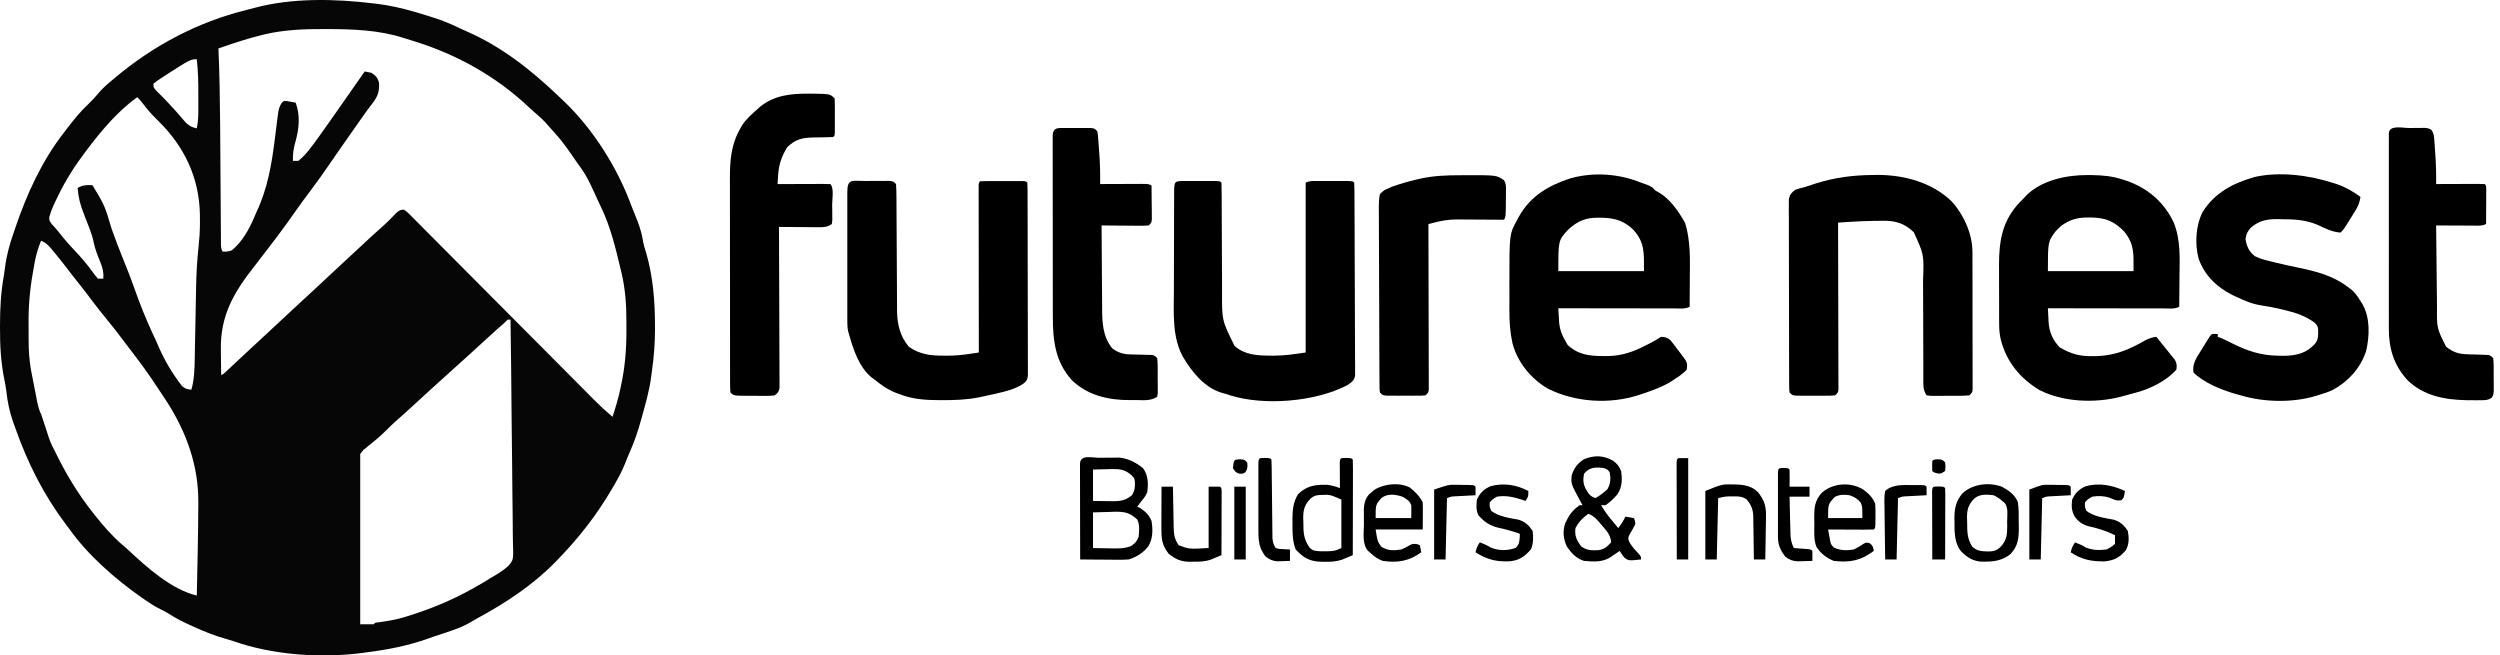
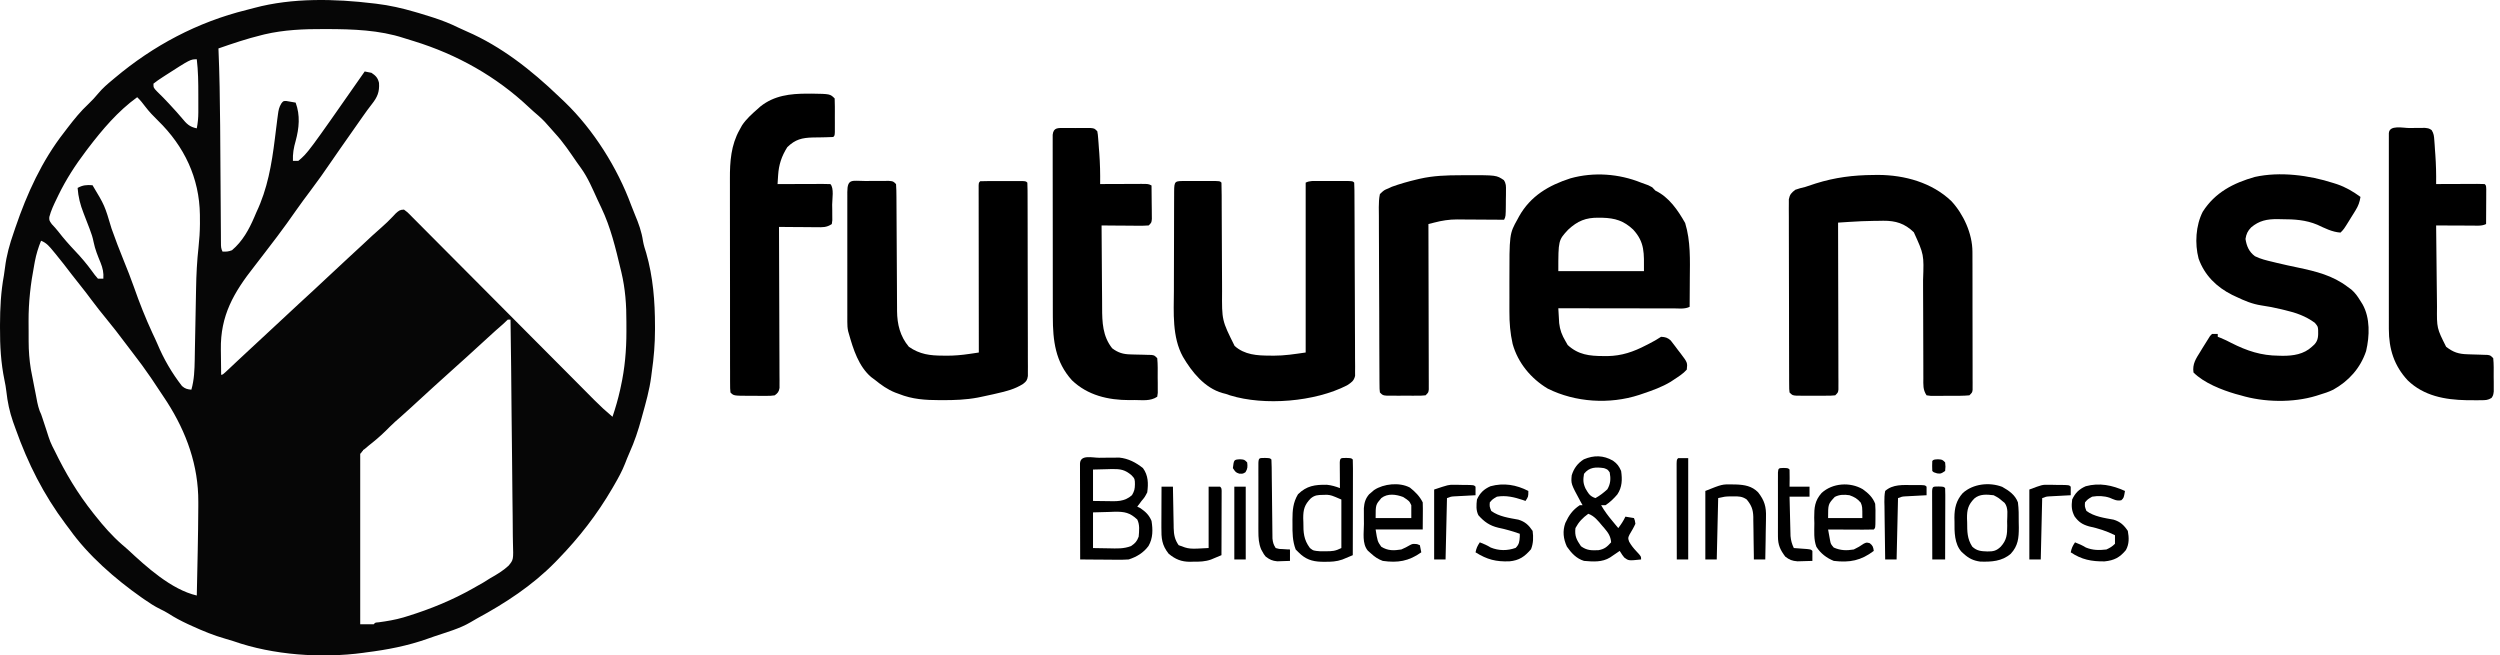
<svg xmlns="http://www.w3.org/2000/svg" width="267" height="70" viewBox="0 0 267 70" fill="none">
  <path d="M27.171 0.842C31.228 -0.245 35.76 -0.137 39.908 0.366C40.005 0.378 40.102 0.389 40.201 0.4C41.611 0.57 42.939 0.873 44.301 1.271C44.445 1.313 44.59 1.354 44.739 1.397C45.131 1.514 45.521 1.634 45.91 1.758C46.046 1.801 46.181 1.844 46.32 1.889C47.236 2.186 48.102 2.527 48.965 2.954C49.257 3.098 49.554 3.231 49.853 3.358C53.552 4.961 56.766 7.506 59.655 10.273C59.88 10.488 60.107 10.702 60.334 10.916C63.391 13.866 65.941 17.926 67.403 21.9C67.534 22.248 67.668 22.588 67.812 22.93C68.204 23.86 68.526 24.743 68.672 25.748C68.749 26.186 68.877 26.59 69.014 27.014C69.751 29.583 69.954 32.19 69.953 34.85C69.953 34.961 69.954 35.073 69.954 35.188C69.954 36.728 69.83 38.216 69.61 39.74C69.589 39.903 69.568 40.066 69.547 40.233C69.365 41.644 68.979 43.001 68.598 44.368C68.568 44.477 68.538 44.586 68.508 44.698C68.164 45.961 67.767 47.159 67.228 48.353C67.053 48.747 66.896 49.14 66.742 49.542C66.431 50.325 66.038 51.044 65.615 51.772C65.539 51.903 65.462 52.035 65.384 52.171C63.76 54.954 61.87 57.386 59.631 59.698C59.514 59.82 59.396 59.941 59.275 60.066C56.844 62.541 53.966 64.418 50.931 66.06C50.706 66.184 50.485 66.315 50.266 66.448C49.086 67.147 47.683 67.522 46.389 67.965C46.15 68.047 45.912 68.13 45.675 68.215C43.511 68.982 41.37 69.393 39.095 69.677C38.993 69.692 38.892 69.706 38.787 69.722C34.338 70.324 29.169 69.965 24.936 68.478C24.647 68.381 24.358 68.295 24.064 68.215C22.829 67.867 21.679 67.39 20.511 66.857C20.364 66.79 20.217 66.723 20.065 66.654C19.332 66.312 18.64 65.949 17.962 65.507C17.685 65.335 17.404 65.192 17.11 65.051C16.503 64.755 15.956 64.396 15.403 64.01C15.252 63.905 15.252 63.905 15.098 63.798C12.311 61.84 9.398 59.304 7.422 56.517C7.285 56.335 7.148 56.153 7.011 55.972C4.651 52.819 2.987 49.516 1.671 45.816C1.577 45.553 1.482 45.291 1.387 45.028C1.015 43.952 0.803 42.931 0.679 41.805C0.632 41.398 0.566 41.008 0.479 40.607C0.093 38.746 -0.007 36.926 0.001 35.031C0.001 34.911 0.001 34.79 0.001 34.666C0.005 32.889 0.095 31.158 0.418 29.406C0.464 29.132 0.502 28.855 0.535 28.579C0.694 27.269 1.031 26.078 1.465 24.835C1.527 24.651 1.59 24.467 1.652 24.283C2.884 20.673 4.48 17.165 6.844 14.142C6.973 13.972 7.103 13.802 7.232 13.632C7.922 12.734 8.614 11.876 9.446 11.104C9.824 10.736 10.173 10.377 10.504 9.966C10.963 9.41 11.496 8.96 12.05 8.501C12.121 8.441 12.192 8.381 12.266 8.319C16.388 4.855 21.093 2.361 26.322 1.064C26.606 0.994 26.889 0.918 27.171 0.842ZM54.234 34.131C54.071 34.295 53.904 34.456 53.73 34.608C53.18 35.082 52.641 35.565 52.108 36.058C51.346 36.764 50.581 37.466 49.808 38.159C49.572 38.37 49.337 38.581 49.102 38.793C48.739 39.119 48.378 39.446 48.016 39.772C46.872 40.797 45.737 41.833 44.606 42.873C44.455 43.012 44.303 43.151 44.152 43.29C44.077 43.36 44.003 43.428 43.93 43.495C43.549 43.845 43.168 44.194 42.778 44.533C42.387 44.87 42.002 45.206 41.638 45.572C41.039 46.185 40.433 46.747 39.763 47.282C39.519 47.471 39.28 47.666 39.049 47.87C38.948 47.959 38.877 47.996 38.878 48.009C38.851 48.014 38.808 48.038 38.76 48.087C38.76 48.185 38.76 48.064 38.76 48.159C38.662 48.159 38.566 48.447 38.471 48.448V66.671H39.917C40.072 66.488 40.072 66.487 40.431 66.464C41.332 66.343 42.206 66.197 43.08 65.943C43.234 65.896 43.383 65.85 43.532 65.804C45.994 65.043 48.337 64.079 50.579 62.806C50.749 62.708 50.75 62.708 50.917 62.612C51.139 62.489 51.361 62.364 51.582 62.237C51.839 62.076 52.097 61.914 52.355 61.754C53.052 61.363 53.721 60.963 54.312 60.419C54.841 59.782 54.84 59.781 54.782 57.959C54.774 57.711 54.769 57.462 54.769 57.213C54.772 56.533 54.768 55.854 54.753 55.174C54.737 54.453 54.73 53.731 54.727 53.01C54.723 51.647 54.709 50.284 54.688 48.921C54.663 47.358 54.647 45.794 54.636 44.23C54.612 40.864 54.574 37.497 54.523 34.131H54.234ZM4.385 25.711C4.085 26.448 3.869 27.155 3.721 27.936C3.697 28.065 3.675 28.19 3.652 28.314C3.266 30.318 3.043 32.274 3.051 34.312C3.054 34.673 3.056 35.035 3.057 35.395C3.057 35.637 3.057 35.878 3.058 36.119C3.058 36.237 3.058 36.352 3.059 36.467C3.06 37.464 3.135 38.435 3.293 39.42C3.315 39.535 3.337 39.646 3.358 39.757C3.383 39.887 3.407 40.013 3.432 40.14C3.47 40.335 3.47 40.335 3.508 40.526C3.557 40.782 3.607 41.038 3.656 41.294C3.706 41.547 3.757 41.8 3.807 42.054C3.923 42.681 4.022 43.299 4.24 43.899C4.394 44.232 4.395 44.232 4.524 44.627C4.572 44.772 4.619 44.914 4.665 45.055C4.765 45.356 4.864 45.657 4.963 45.958C5.003 46.084 5.043 46.207 5.082 46.33C5.119 46.443 5.154 46.553 5.189 46.663C5.301 47.016 5.431 47.33 5.594 47.664C5.674 47.822 5.753 47.975 5.831 48.128C6.998 50.532 8.285 52.694 9.949 54.792C10.024 54.886 10.097 54.978 10.17 55.069C11.054 56.189 11.961 57.22 13.035 58.161C13.238 58.335 13.44 58.51 13.641 58.685C15.639 60.547 18.295 62.967 21.017 63.602C21.082 60.424 21.164 57.245 21.179 54.065C21.179 53.903 21.178 53.745 21.179 53.587C21.196 49.728 19.919 46.184 17.85 42.948C17.746 42.792 17.646 42.639 17.546 42.487C17.123 41.842 16.696 41.199 16.264 40.56C16.208 40.478 16.154 40.398 16.1 40.318C15.494 39.425 14.855 38.561 14.193 37.708C13.9 37.33 13.611 36.951 13.325 36.567C12.703 35.727 12.061 34.909 11.398 34.1C10.839 33.416 10.29 32.729 9.763 32.02C9.38 31.503 8.992 30.993 8.588 30.492C8.274 30.104 7.965 29.715 7.662 29.318C7.091 28.567 6.515 27.82 5.914 27.093C5.843 27.007 5.773 26.924 5.704 26.841C5.313 26.363 4.978 25.936 4.385 25.711ZM34.602 3.104C32.472 3.094 30.331 3.182 28.25 3.67C28.08 3.713 28.08 3.713 27.913 3.755C26.355 4.135 24.844 4.646 23.33 5.174C23.445 7.902 23.491 10.631 23.512 13.361C23.513 13.549 23.514 13.732 23.516 13.914C23.528 15.528 23.538 17.142 23.549 18.756C23.556 19.82 23.563 20.885 23.571 21.949C23.575 22.494 23.579 23.038 23.582 23.582C23.584 23.923 23.586 24.265 23.589 24.605C23.59 24.766 23.591 24.923 23.592 25.079C23.592 25.232 23.593 25.381 23.594 25.529C23.595 25.668 23.596 25.804 23.598 25.939C23.6 26.319 23.594 26.527 23.765 26.868C24.18 26.886 24.395 26.874 24.776 26.724C25.901 25.774 26.588 24.52 27.161 23.188C27.236 23.013 27.308 22.843 27.38 22.674C28.573 20.163 29.012 17.571 29.355 14.827C29.397 14.479 29.441 14.132 29.484 13.784C29.517 13.526 29.517 13.526 29.549 13.273C29.571 13.094 29.593 12.919 29.614 12.744C29.638 12.572 29.66 12.405 29.683 12.238C29.744 11.768 29.799 11.459 30.045 11.053C30.256 10.779 30.256 10.78 30.6 10.79C30.719 10.811 30.834 10.831 30.95 10.851C31.159 10.884 31.367 10.919 31.574 10.959C32.081 12.321 31.945 13.685 31.574 15.062C31.364 15.783 31.254 16.422 31.285 17.178H31.863C32.87 16.339 32.871 16.339 38.787 7.866C38.843 7.787 38.897 7.71 38.95 7.633C39.193 7.673 39.434 7.722 39.673 7.777C40.127 8.08 40.352 8.313 40.477 8.852C40.543 9.815 40.308 10.367 39.721 11.114C39.377 11.546 39.06 11.99 38.743 12.442C38.591 12.659 38.439 12.876 38.286 13.093C37.631 14.02 36.978 14.949 36.331 15.882C36.219 16.043 36.111 16.199 36.003 16.355C35.78 16.678 35.556 17 35.334 17.322C34.64 18.34 33.935 19.341 33.192 20.323C32.658 21.03 32.133 21.742 31.623 22.467C30.965 23.407 30.301 24.34 29.608 25.255C29.49 25.41 29.375 25.561 29.26 25.711C29.031 26.011 28.802 26.311 28.573 26.611C28.49 26.72 28.41 26.825 28.329 26.931C27.947 27.432 27.565 27.933 27.176 28.43C24.964 31.235 23.527 33.69 23.587 37.343C23.591 37.569 23.593 37.797 23.596 38.023C23.601 38.692 23.608 39.36 23.619 40.028C23.78 40.028 23.78 40.029 24.452 39.398C24.647 39.213 24.843 39.029 25.038 38.846C25.191 38.702 25.19 38.702 25.34 38.562C25.771 38.156 26.205 37.752 26.641 37.351C27.322 36.725 28 36.096 28.674 35.463C29.78 34.424 30.89 33.389 32.008 32.363C33.003 31.454 33.992 30.54 34.973 29.615C35.673 28.954 36.377 28.296 37.088 27.645C37.653 27.13 38.214 26.611 38.772 26.088C39.42 25.48 40.065 24.871 40.739 24.292C41.169 23.926 41.559 23.532 41.951 23.126C42.058 23.013 42.161 22.902 42.265 22.792C42.594 22.503 42.708 22.394 43.144 22.385C43.525 22.67 43.526 22.669 43.77 22.918C43.853 23.003 43.933 23.085 44.014 23.168C44.292 23.444 44.569 23.722 44.844 24.001C45.046 24.206 45.25 24.41 45.453 24.614C46.007 25.168 46.56 25.724 47.111 26.28C47.698 26.873 48.288 27.464 48.877 28.055C49.991 29.171 51.103 30.29 52.215 31.409C53.86 33.066 55.508 34.721 57.156 36.376C57.401 36.621 57.646 36.867 57.891 37.112C58.014 37.236 58.133 37.356 58.253 37.477C58.961 38.188 59.67 38.898 60.377 39.61C60.825 40.061 61.273 40.512 61.721 40.962C61.929 41.172 62.138 41.382 62.347 41.592C62.636 41.883 62.924 42.175 63.214 42.466C63.304 42.556 63.391 42.644 63.478 42.731C64.099 43.358 64.739 43.947 65.416 44.512C65.736 43.564 66.011 42.613 66.228 41.637C66.253 41.52 66.277 41.407 66.302 41.294C66.734 39.35 66.903 37.394 66.901 35.406C66.9 35.064 66.898 34.721 66.899 34.378C66.909 32.574 66.781 30.836 66.363 29.073C66.336 28.963 66.31 28.855 66.283 28.748C65.746 26.496 65.225 24.295 64.226 22.196C64.087 21.909 63.951 21.621 63.817 21.331C63.29 20.181 62.801 18.995 62.059 17.964C61.907 17.758 61.758 17.55 61.611 17.34C60.876 16.274 60.16 15.193 59.279 14.24C59.118 14.066 58.961 13.888 58.808 13.707C58.399 13.224 57.985 12.775 57.507 12.36C57.164 12.071 56.831 11.778 56.505 11.471C53 8.161 48.81 5.817 44.208 4.396C43.849 4.288 43.491 4.18 43.135 4.064C40.515 3.203 37.686 3.114 34.949 3.104C34.774 3.104 34.773 3.105 34.602 3.104ZM14.653 10.381C12.588 11.875 10.939 13.828 9.399 15.844C9.317 15.953 9.237 16.06 9.157 16.166C8.041 17.64 7.066 19.149 6.254 20.81C6.187 20.949 6.122 21.084 6.057 21.219C5.744 21.863 5.448 22.48 5.266 23.174C5.252 23.541 5.252 23.542 5.532 23.939C5.772 24.192 6 24.441 6.216 24.715C6.791 25.463 7.406 26.157 8.055 26.841C8.693 27.512 9.272 28.199 9.817 28.947C10.021 29.24 10.218 29.494 10.459 29.761H11.037C11.082 29.126 10.978 28.651 10.743 28.061C10.446 27.338 10.152 26.625 9.998 25.856C9.907 25.363 9.752 24.913 9.572 24.443C9.399 23.998 9.226 23.552 9.056 23.105C9.01 22.986 8.966 22.871 8.922 22.756C8.566 21.849 8.361 21.046 8.289 20.071C8.84 19.765 9.248 19.735 9.881 19.782C11.18 21.939 11.179 21.94 11.915 24.417C12.314 25.561 12.754 26.685 13.207 27.809C13.59 28.759 13.972 29.706 14.31 30.674C14.889 32.335 15.542 33.976 16.28 35.573C16.463 35.959 16.647 36.342 16.814 36.735C17.482 38.336 18.37 39.861 19.436 41.227C19.767 41.523 20.002 41.573 20.438 41.62C20.743 40.557 20.776 39.513 20.797 38.415C20.803 38.037 20.809 37.658 20.816 37.28C20.834 36.465 20.849 35.649 20.864 34.833C20.881 33.876 20.899 32.92 20.919 31.963C20.927 31.576 20.935 31.19 20.941 30.804C20.965 29.326 21.04 27.867 21.203 26.398C21.296 25.562 21.346 24.738 21.354 23.896C21.353 23.739 21.351 23.586 21.351 23.434C21.35 23.263 21.349 23.097 21.349 22.932C21.295 19.015 19.687 15.624 16.877 12.885C16.386 12.409 15.936 11.936 15.521 11.394C15.251 11.027 14.983 10.695 14.653 10.381ZM21.017 6.331C20.339 6.331 20.338 6.331 17.641 8.065C17.541 8.13 17.444 8.194 17.347 8.257C17.01 8.471 16.703 8.686 16.389 8.935C16.389 9.368 16.389 9.368 16.786 9.784C17.219 10.199 17.635 10.625 18.042 11.065C18.119 11.149 18.194 11.23 18.269 11.312C18.669 11.744 19.066 12.176 19.442 12.629C19.922 13.213 20.239 13.555 21.017 13.707C21.126 13.145 21.178 12.605 21.181 12.032V11.093C21.18 10.76 21.179 10.428 21.18 10.096C21.183 8.835 21.166 7.585 21.017 6.331Z" fill="#060606" />
  <path d="M200.07 18.688C200.344 18.685 200.344 18.685 200.624 18.682C203.417 18.696 206.334 19.499 208.397 21.47C209.696 22.86 210.652 24.948 210.656 26.882C210.657 27.081 210.657 27.081 210.658 27.284C210.658 27.428 210.658 27.572 210.658 27.721C210.659 27.873 210.659 28.026 210.66 28.183C210.661 28.688 210.661 29.193 210.662 29.698C210.662 30.049 210.663 30.399 210.663 30.75C210.664 31.484 210.664 32.218 210.664 32.952C210.664 33.895 210.666 34.838 210.669 35.781C210.671 36.505 210.671 37.228 210.671 37.951C210.671 38.299 210.672 38.647 210.673 38.995C210.674 39.48 210.674 39.965 210.673 40.45C210.674 40.595 210.675 40.739 210.676 40.889C210.675 41.02 210.674 41.152 210.674 41.287C210.674 41.402 210.674 41.517 210.674 41.635C210.636 41.916 210.636 41.916 210.331 42.221C209.679 42.282 209.025 42.271 208.371 42.269C208.046 42.269 207.721 42.272 207.395 42.276C207.189 42.276 206.983 42.276 206.777 42.276C206.495 42.277 206.495 42.277 206.207 42.278C206.059 42.259 205.911 42.24 205.758 42.221C205.353 41.614 205.411 41.088 205.414 40.383C205.414 40.242 205.413 40.101 205.412 39.955C205.411 39.648 205.411 39.34 205.411 39.033C205.411 38.545 205.409 38.057 205.407 37.569C205.4 36.182 205.396 34.795 205.395 33.407C205.394 32.559 205.39 31.71 205.385 30.862C205.384 30.539 205.383 30.217 205.384 29.895C205.482 27.189 205.482 27.189 204.397 24.806C203.416 23.858 202.464 23.569 201.129 23.576C200.974 23.579 200.82 23.582 200.661 23.585C200.511 23.586 200.362 23.587 200.208 23.588C199.291 23.597 198.379 23.642 197.464 23.701C197.352 23.709 197.24 23.716 197.125 23.723C196.852 23.741 196.579 23.758 196.307 23.776C196.307 23.869 196.307 23.962 196.307 24.058C196.314 26.324 196.319 28.59 196.322 30.856C196.324 31.951 196.326 33.047 196.33 34.143C196.333 35.097 196.335 36.052 196.335 37.007C196.336 37.513 196.337 38.019 196.339 38.524C196.341 39.088 196.341 39.652 196.341 40.216C196.342 40.385 196.343 40.553 196.345 40.727C196.344 40.88 196.344 41.033 196.343 41.191C196.344 41.324 196.344 41.458 196.344 41.595C196.307 41.916 196.307 41.916 196.002 42.221C195.552 42.26 195.552 42.26 194.982 42.261C194.882 42.262 194.782 42.262 194.678 42.262C194.466 42.263 194.254 42.262 194.042 42.261C193.716 42.259 193.391 42.261 193.066 42.263C192.86 42.262 192.654 42.262 192.448 42.261C192.26 42.261 192.072 42.261 191.878 42.26C191.429 42.221 191.429 42.221 191.124 41.916C191.084 41.552 191.084 41.552 191.083 41.085C191.082 40.908 191.08 40.732 191.079 40.55C191.079 40.355 191.079 40.161 191.079 39.96C191.078 39.754 191.077 39.547 191.076 39.341C191.074 38.78 191.073 38.219 191.073 37.657C191.072 37.189 191.071 36.721 191.07 36.253C191.068 35.148 191.067 34.043 191.067 32.939C191.067 31.799 191.064 30.659 191.059 29.519C191.055 28.54 191.054 27.562 191.054 26.584C191.054 25.999 191.053 25.415 191.05 24.831C191.047 24.281 191.047 23.731 191.049 23.181C191.05 22.883 191.047 22.585 191.044 22.287C191.046 22.11 191.047 21.932 191.048 21.749C191.048 21.595 191.048 21.441 191.048 21.282C191.145 20.767 191.326 20.59 191.733 20.27C192.235 20.102 192.235 20.102 192.801 19.965C193.175 19.841 193.55 19.717 193.925 19.593C195.989 18.948 197.91 18.704 200.07 18.688Z" fill="black" />
  <path d="M92.344 19.328C92.455 19.328 92.566 19.328 92.68 19.328C93.017 19.327 93.355 19.324 93.692 19.322C93.906 19.321 94.12 19.321 94.334 19.321C94.529 19.32 94.724 19.319 94.926 19.319C95.392 19.356 95.392 19.356 95.697 19.661C95.728 20.118 95.741 20.562 95.74 21.019C95.741 21.16 95.742 21.301 95.743 21.446C95.746 21.753 95.747 22.059 95.748 22.366C95.749 22.852 95.752 23.337 95.756 23.823C95.763 24.856 95.768 25.888 95.773 26.921C95.778 28.114 95.785 29.307 95.793 30.501C95.796 30.978 95.798 31.456 95.799 31.933C95.801 32.228 95.803 32.523 95.805 32.818C95.805 33.016 95.805 33.016 95.805 33.218C95.819 34.642 96.132 35.926 97.069 37.039C98.239 37.847 99.327 37.981 100.708 37.982C100.84 37.984 100.972 37.986 101.108 37.988C101.928 37.989 102.715 37.919 103.526 37.799C103.812 37.757 103.812 37.757 104.102 37.714C104.246 37.692 104.39 37.671 104.538 37.648C104.538 37.555 104.538 37.462 104.538 37.366C104.534 35.097 104.532 32.829 104.53 30.561C104.529 29.464 104.528 28.367 104.527 27.27C104.525 26.314 104.524 25.359 104.524 24.403C104.523 23.897 104.523 23.39 104.522 22.884C104.521 22.32 104.521 21.755 104.521 21.191C104.52 21.022 104.52 20.853 104.519 20.678C104.519 20.526 104.519 20.373 104.52 20.215C104.52 20.082 104.519 19.948 104.519 19.81C104.538 19.508 104.538 19.508 104.69 19.356C105.051 19.34 105.407 19.334 105.767 19.335C105.875 19.335 105.982 19.335 106.093 19.335C106.322 19.335 106.55 19.335 106.778 19.336C107.128 19.337 107.478 19.336 107.829 19.335C108.05 19.335 108.271 19.335 108.492 19.335C108.597 19.335 108.703 19.335 108.811 19.335C109.551 19.338 109.551 19.338 109.721 19.508C109.737 19.779 109.742 20.051 109.742 20.322C109.743 20.499 109.744 20.675 109.745 20.857C109.745 21.15 109.745 21.15 109.746 21.449C109.746 21.656 109.747 21.862 109.748 22.069C109.75 22.631 109.751 23.194 109.751 23.756C109.752 24.108 109.753 24.459 109.753 24.81C109.755 25.908 109.757 27.005 109.757 28.103C109.758 29.372 109.761 30.641 109.765 31.91C109.768 32.889 109.77 33.869 109.77 34.849C109.77 35.434 109.771 36.02 109.774 36.605C109.776 37.156 109.777 37.707 109.775 38.258C109.775 38.557 109.777 38.856 109.78 39.155C109.779 39.332 109.778 39.51 109.777 39.692C109.777 39.924 109.777 39.924 109.778 40.16C109.712 40.605 109.614 40.732 109.264 41.002C108.403 41.552 107.468 41.793 106.482 42.012C106.284 42.059 106.284 42.059 106.082 42.106C105.67 42.201 105.257 42.289 104.843 42.374C104.702 42.403 104.56 42.432 104.415 42.462C103.169 42.696 101.945 42.738 100.679 42.736C100.523 42.736 100.523 42.736 100.364 42.736C98.827 42.732 97.444 42.649 96.001 42.069C95.805 41.998 95.805 41.998 95.605 41.925C94.774 41.595 94.101 41.106 93.41 40.545C93.222 40.407 93.222 40.407 93.031 40.267C91.7 39.115 91.13 37.306 90.666 35.667C90.638 35.57 90.611 35.473 90.582 35.373C90.509 35.037 90.494 34.738 90.494 34.395C90.494 34.263 90.493 34.132 90.493 33.996C90.493 33.853 90.493 33.71 90.494 33.563C90.494 33.411 90.493 33.26 90.493 33.104C90.492 32.603 90.493 32.102 90.493 31.602C90.493 31.254 90.493 30.907 90.493 30.559C90.493 29.832 90.493 29.104 90.494 28.376C90.495 27.441 90.494 26.506 90.493 25.571C90.493 24.854 90.493 24.137 90.493 23.42C90.493 23.075 90.493 22.73 90.493 22.385C90.492 21.905 90.493 21.424 90.494 20.943C90.493 20.799 90.493 20.655 90.493 20.507C90.498 19.028 91.038 19.332 92.344 19.328Z" fill="black" />
  <path d="M126.618 19.333C126.722 19.333 126.826 19.333 126.934 19.333C127.155 19.333 127.376 19.333 127.596 19.334C127.936 19.335 128.275 19.334 128.614 19.333C128.828 19.333 129.043 19.333 129.257 19.333C129.453 19.334 129.649 19.334 129.851 19.334C130.3 19.354 130.3 19.354 130.452 19.506C130.468 19.946 130.474 20.382 130.474 20.821C130.475 20.959 130.475 21.098 130.476 21.24C130.477 21.541 130.478 21.842 130.478 22.144C130.479 22.622 130.482 23.1 130.484 23.578C130.492 24.939 130.5 26.299 130.502 27.659C130.504 28.491 130.508 29.322 130.514 30.154C130.516 30.47 130.517 30.785 130.517 31.101C130.494 34.213 130.494 34.213 131.858 36.947C132.923 37.898 134.263 37.979 135.616 37.98C135.748 37.982 135.88 37.984 136.016 37.986C137.208 37.988 138.232 37.82 139.446 37.646C139.446 31.66 139.446 25.674 139.446 19.506C139.898 19.28 140.306 19.334 140.809 19.333C140.913 19.333 141.018 19.333 141.125 19.333C141.345 19.333 141.565 19.333 141.785 19.334C142.123 19.335 142.461 19.334 142.799 19.333C143.012 19.333 143.225 19.333 143.439 19.333C143.634 19.334 143.829 19.334 144.031 19.334C144.477 19.354 144.477 19.354 144.629 19.506C144.646 19.777 144.651 20.048 144.653 20.319C144.654 20.495 144.655 20.672 144.657 20.853C144.657 21.049 144.658 21.244 144.659 21.445C144.66 21.651 144.661 21.857 144.662 22.064C144.666 22.743 144.669 23.422 144.671 24.101C144.672 24.335 144.673 24.568 144.673 24.802C144.677 25.773 144.68 26.744 144.681 27.715C144.684 29.109 144.689 30.502 144.698 31.895C144.703 32.874 144.706 33.853 144.707 34.832C144.708 35.417 144.71 36.002 144.715 36.587C144.719 37.137 144.72 37.688 144.718 38.238C144.718 38.537 144.722 38.835 144.726 39.133C144.724 39.4 144.724 39.4 144.722 39.672C144.723 39.903 144.723 39.903 144.724 40.14C144.594 40.692 144.331 40.847 143.867 41.153C140.42 42.924 135.037 43.355 131.376 42.227C131.222 42.174 131.068 42.122 130.91 42.067C130.738 42.023 130.738 42.023 130.563 41.978C128.658 41.437 127.292 39.733 126.337 38.104C125.171 35.996 125.357 33.382 125.372 31.049C125.372 30.714 125.373 30.38 125.373 30.046C125.373 29.351 125.376 28.657 125.379 27.963C125.383 27.071 125.385 26.179 125.386 25.287C125.386 24.6 125.388 23.913 125.39 23.225C125.39 22.896 125.391 22.567 125.392 22.238C125.393 21.781 125.395 21.324 125.397 20.868C125.398 20.731 125.398 20.595 125.398 20.454C125.406 19.297 125.482 19.334 126.618 19.333Z" fill="black" />
  <path d="M249.194 19.544C249.326 19.586 249.457 19.628 249.593 19.671C250.531 19.993 251.301 20.446 252.1 21.03C252.013 21.584 251.871 21.981 251.576 22.456C251.466 22.637 251.466 22.637 251.353 22.82C251.275 22.943 251.198 23.066 251.118 23.193C251.042 23.318 250.965 23.443 250.886 23.572C250.316 24.491 250.316 24.491 249.966 24.841C249.057 24.777 248.302 24.374 247.485 23.999C246.253 23.482 245.03 23.414 243.706 23.412C243.548 23.409 243.39 23.405 243.227 23.401C242.119 23.397 241.285 23.558 240.424 24.284C240.045 24.679 239.907 24.978 239.819 25.518C239.94 26.288 240.182 26.878 240.828 27.364C241.437 27.665 242.055 27.811 242.715 27.966C242.919 28.016 242.919 28.016 243.128 28.067C243.89 28.25 244.653 28.419 245.421 28.576C247.357 28.987 249.125 29.416 250.728 30.634C250.857 30.728 250.986 30.823 251.119 30.92C251.523 31.273 251.771 31.617 252.052 32.073C252.141 32.214 252.229 32.355 252.321 32.501C253.142 33.959 253.079 35.881 252.7 37.494C252.095 39.309 250.847 40.698 249.188 41.62C248.704 41.858 248.204 42.017 247.688 42.172C247.587 42.204 247.486 42.236 247.382 42.27C244.891 43.035 241.775 42.972 239.295 42.219C239.025 42.147 239.025 42.147 238.75 42.073C237.262 41.635 235.383 40.9 234.264 39.78C234.132 38.865 234.532 38.297 234.998 37.551C235.067 37.437 235.136 37.322 235.207 37.204C235.397 36.892 235.591 36.583 235.789 36.274C235.868 36.147 235.947 36.02 236.029 35.89C236.1 35.815 236.172 35.741 236.246 35.665C236.447 35.665 236.648 35.665 236.856 35.665C236.856 35.765 236.856 35.866 236.856 35.969C236.967 36.013 237.079 36.056 237.194 36.1C237.578 36.258 237.937 36.434 238.304 36.627C239.986 37.477 241.495 37.978 243.373 37.989C243.503 37.992 243.633 37.996 243.768 37.999C244.91 38.006 246.053 37.839 246.917 37.027C247.002 36.95 247.087 36.873 247.174 36.793C247.609 36.328 247.588 35.855 247.578 35.245C247.547 34.863 247.547 34.863 247.222 34.474C246.243 33.76 245.23 33.405 244.059 33.13C243.857 33.081 243.857 33.081 243.652 33.031C242.939 32.86 242.232 32.718 241.505 32.616C240.543 32.47 239.712 32.119 238.837 31.701C238.62 31.6 238.62 31.6 238.398 31.496C236.735 30.662 235.438 29.398 234.808 27.611C234.393 26.017 234.503 24.093 235.248 22.622C236.556 20.557 238.524 19.548 240.819 18.896C243.504 18.302 246.613 18.712 249.194 19.544Z" fill="black" />
  <path d="M86.236 10.001C86.386 10.001 86.535 10 86.69 10C88.657 10.03 88.657 10.03 89.142 10.515C89.157 10.807 89.162 11.1 89.162 11.392C89.162 11.569 89.162 11.747 89.163 11.93C89.162 12.117 89.161 12.304 89.161 12.497C89.161 12.684 89.162 12.871 89.163 13.064C89.162 13.241 89.162 13.419 89.162 13.602C89.162 13.766 89.162 13.931 89.162 14.1C89.142 14.479 89.142 14.479 88.989 14.631C88.742 14.648 88.493 14.655 88.245 14.658C88.016 14.663 88.016 14.663 87.782 14.669C87.46 14.675 87.138 14.68 86.816 14.683C85.65 14.715 84.939 14.885 84.083 15.717C83.473 16.685 83.175 17.578 83.103 18.723C83.091 18.899 83.08 19.076 83.068 19.258C83.06 19.391 83.052 19.524 83.044 19.662C83.214 19.661 83.384 19.66 83.559 19.659C84.188 19.656 84.817 19.655 85.446 19.653C85.718 19.652 85.991 19.651 86.263 19.65C86.654 19.648 87.045 19.647 87.436 19.647C87.558 19.646 87.681 19.645 87.807 19.644C88.1 19.644 88.392 19.652 88.684 19.662C89.098 20.075 88.873 21.305 88.875 21.862C88.878 22.055 88.881 22.249 88.885 22.448C88.886 22.724 88.886 22.724 88.887 23.005C88.888 23.175 88.89 23.345 88.891 23.52C88.873 23.655 88.855 23.791 88.837 23.93C88.274 24.305 87.851 24.274 87.201 24.265C87.087 24.264 86.972 24.264 86.855 24.263C86.489 24.262 86.124 24.258 85.76 24.254C85.512 24.252 85.264 24.251 85.017 24.25C84.41 24.246 83.803 24.241 83.197 24.235C83.197 24.325 83.197 24.415 83.198 24.507C83.208 26.694 83.216 28.881 83.22 31.068C83.223 32.126 83.226 33.183 83.231 34.241C83.236 35.261 83.239 36.281 83.24 37.301C83.241 37.691 83.243 38.081 83.245 38.47C83.248 39.015 83.249 39.559 83.249 40.104C83.25 40.266 83.252 40.429 83.254 40.596C83.252 40.818 83.252 40.818 83.252 41.045C83.252 41.174 83.252 41.303 83.253 41.435C83.183 41.844 83.07 41.978 82.739 42.223C82.286 42.279 82.286 42.279 81.738 42.278C81.443 42.278 81.443 42.278 81.142 42.278C81.04 42.276 80.938 42.275 80.833 42.274C80.52 42.27 80.207 42.271 79.894 42.272C78.359 42.263 78.359 42.263 78.014 41.918C77.975 41.495 77.975 41.495 77.974 40.945C77.973 40.844 77.973 40.743 77.972 40.639C77.971 40.3 77.971 39.96 77.972 39.62C77.971 39.377 77.97 39.133 77.969 38.89C77.967 38.228 77.967 37.566 77.968 36.904C77.968 36.35 77.967 35.797 77.966 35.244C77.965 33.937 77.965 32.63 77.966 31.322C77.966 29.977 77.965 28.632 77.961 27.287C77.959 26.13 77.958 24.974 77.958 23.818C77.959 23.128 77.958 22.438 77.956 21.748C77.954 21.097 77.954 20.447 77.956 19.796C77.957 19.559 77.956 19.322 77.955 19.084C77.946 17.26 78.073 15.487 78.985 13.869C79.072 13.712 79.158 13.555 79.246 13.393C79.702 12.707 80.296 12.181 80.91 11.639C81.007 11.553 81.105 11.466 81.205 11.376C82.687 10.192 84.404 10.002 86.236 10.001Z" fill="black" />
  <path d="M113.689 13.671C113.872 13.671 114.056 13.671 114.245 13.67C114.437 13.671 114.629 13.673 114.828 13.674C115.02 13.673 115.212 13.671 115.411 13.67C115.594 13.671 115.777 13.671 115.966 13.671C116.135 13.672 116.304 13.672 116.478 13.672C116.885 13.712 116.885 13.712 117.19 14.017C117.253 14.372 117.253 14.372 117.287 14.816C117.306 15.06 117.306 15.06 117.326 15.309C117.338 15.48 117.35 15.651 117.362 15.827C117.375 15.992 117.388 16.157 117.402 16.327C117.485 17.439 117.511 18.542 117.495 19.657C117.728 19.656 117.728 19.656 117.966 19.655C118.542 19.652 119.117 19.65 119.693 19.649C119.942 19.648 120.191 19.647 120.441 19.646C120.799 19.644 121.157 19.643 121.515 19.642C121.626 19.641 121.738 19.641 121.853 19.64C122.643 19.64 122.643 19.64 122.983 19.809C122.992 20.464 122.997 21.118 123.002 21.772C123.005 21.959 123.007 22.145 123.01 22.337C123.011 22.515 123.012 22.693 123.013 22.876C123.014 23.041 123.016 23.205 123.018 23.375C122.983 23.773 122.983 23.773 122.678 24.078C122.296 24.105 121.93 24.113 121.548 24.108C121.437 24.107 121.326 24.107 121.211 24.106C120.855 24.105 120.5 24.101 120.144 24.097C119.903 24.095 119.662 24.094 119.421 24.093C118.83 24.089 118.239 24.084 117.648 24.078C117.654 25.48 117.663 26.882 117.676 28.284C117.682 28.935 117.687 29.587 117.689 30.238C117.691 30.867 117.697 31.497 117.704 32.127C117.706 32.366 117.707 32.605 117.707 32.844C117.709 34.418 117.759 35.912 118.781 37.197C119.408 37.671 119.951 37.833 120.732 37.85C120.879 37.854 121.027 37.859 121.179 37.864C121.488 37.87 121.797 37.877 122.106 37.884C122.253 37.888 122.4 37.893 122.551 37.898C122.685 37.9 122.819 37.903 122.958 37.906C123.288 37.95 123.288 37.95 123.593 38.255C123.663 38.938 123.642 39.626 123.64 40.313C123.643 40.505 123.645 40.697 123.648 40.896C123.648 41.079 123.648 41.262 123.648 41.451C123.649 41.62 123.649 41.789 123.65 41.963C123.631 42.097 123.612 42.232 123.593 42.371C122.852 42.865 122.034 42.725 121.163 42.723C120.984 42.726 120.805 42.728 120.621 42.731C118.346 42.732 116.157 42.219 114.486 40.615C112.705 38.656 112.442 36.366 112.443 33.837C112.442 33.621 112.442 33.405 112.441 33.189C112.44 32.605 112.439 32.021 112.439 31.437C112.439 31.073 112.439 30.708 112.438 30.343C112.437 29.071 112.436 27.798 112.436 26.526C112.437 25.339 112.435 24.152 112.433 22.965C112.431 21.946 112.43 20.927 112.43 19.908C112.43 19.299 112.429 18.69 112.428 18.082C112.426 17.51 112.426 16.939 112.427 16.367C112.428 16.157 112.427 15.947 112.426 15.737C112.425 15.451 112.426 15.166 112.427 14.88C112.427 14.72 112.427 14.559 112.427 14.394C112.507 13.595 113.012 13.673 113.689 13.671Z" fill="black" />
  <path d="M257.34 13.674C257.532 13.671 257.723 13.668 257.921 13.665C258.104 13.664 258.288 13.663 258.477 13.662C258.646 13.661 258.815 13.66 258.989 13.658C259.417 13.713 259.417 13.713 259.697 13.893C259.935 14.264 259.954 14.55 259.985 14.989C260.004 15.233 260.004 15.233 260.023 15.483C260.033 15.653 260.044 15.824 260.055 15.999C260.068 16.165 260.08 16.33 260.093 16.501C260.168 17.555 260.194 18.602 260.179 19.658C260.413 19.656 260.413 19.656 260.652 19.655C261.23 19.652 261.807 19.651 262.385 19.649C262.635 19.648 262.886 19.648 263.136 19.646C263.495 19.644 263.854 19.643 264.213 19.643C264.326 19.642 264.438 19.641 264.554 19.64C264.824 19.64 265.093 19.648 265.362 19.658C265.514 19.81 265.514 19.81 265.532 20.205C265.53 20.463 265.53 20.463 265.529 20.725C265.528 21.003 265.528 21.003 265.528 21.287C265.526 21.579 265.526 21.579 265.524 21.878C265.523 22.073 265.522 22.269 265.522 22.47C265.52 22.956 265.517 23.441 265.514 23.926C265.055 24.155 264.582 24.097 264.079 24.093C263.968 24.093 263.857 24.093 263.742 24.093C263.386 24.092 263.031 24.09 262.675 24.088C262.434 24.087 262.193 24.087 261.952 24.086C261.361 24.084 260.77 24.081 260.179 24.078C260.192 25.468 260.206 26.859 260.223 28.249C260.23 28.894 260.237 29.54 260.243 30.185C260.249 30.809 260.256 31.433 260.264 32.056C260.267 32.294 260.269 32.531 260.271 32.768C260.248 35.047 260.248 35.047 261.246 37.036C262.011 37.625 262.572 37.809 263.519 37.836C263.731 37.843 263.731 37.843 263.947 37.851C264.244 37.86 264.54 37.869 264.837 37.877C264.977 37.882 265.118 37.887 265.263 37.893C265.456 37.898 265.456 37.898 265.653 37.904C265.972 37.95 265.972 37.95 266.277 38.255C266.347 38.91 266.326 39.569 266.324 40.227C266.327 40.411 266.329 40.595 266.332 40.785C266.332 40.961 266.332 41.136 266.332 41.318C266.332 41.48 266.333 41.641 266.333 41.808C266.277 42.219 266.277 42.219 266.096 42.499C265.716 42.742 265.442 42.738 264.993 42.742C264.828 42.744 264.663 42.746 264.493 42.747C264.23 42.745 264.23 42.745 263.961 42.743C263.782 42.742 263.604 42.741 263.419 42.74C261.117 42.697 258.859 42.279 257.149 40.628C255.693 39.066 255.13 37.276 255.129 35.149C255.129 34.96 255.128 34.772 255.128 34.578C255.128 34.371 255.128 34.166 255.129 33.959C255.128 33.74 255.128 33.521 255.128 33.302C255.127 32.709 255.127 32.117 255.128 31.524C255.128 30.903 255.128 30.283 255.128 29.662C255.127 28.622 255.128 27.581 255.129 26.54C255.129 25.335 255.129 24.131 255.128 22.926C255.128 21.892 255.127 20.858 255.128 19.823C255.128 19.206 255.128 18.588 255.128 17.97C255.127 17.39 255.128 16.811 255.128 16.231C255.129 16.017 255.129 15.804 255.128 15.591C255.128 15.301 255.128 15.011 255.129 14.721C255.129 14.558 255.129 14.396 255.129 14.228C255.178 13.308 256.643 13.677 257.34 13.674Z" fill="black" />
  <path d="M156.015 18.715C156.211 18.714 156.407 18.712 156.609 18.71C159.818 18.705 159.818 18.705 160.611 19.237C160.86 19.615 160.843 19.89 160.838 20.34C160.837 20.503 160.837 20.665 160.836 20.832C160.833 21.001 160.83 21.171 160.826 21.345C160.826 21.515 160.825 21.685 160.824 21.86C160.812 23.118 160.812 23.118 160.636 23.47C160.458 23.468 160.281 23.466 160.098 23.465C159.434 23.459 158.77 23.456 158.106 23.453C157.82 23.451 157.533 23.449 157.247 23.447C156.833 23.443 156.42 23.441 156.006 23.44C155.88 23.438 155.753 23.437 155.623 23.435C154.766 23.435 153.994 23.558 153.166 23.774C152.963 23.826 152.76 23.876 152.556 23.927C152.557 24.019 152.557 24.112 152.557 24.207C152.564 26.454 152.569 28.701 152.572 30.947C152.574 32.034 152.576 33.12 152.579 34.207C152.583 35.254 152.585 36.302 152.585 37.35C152.586 37.75 152.587 38.151 152.589 38.551C152.591 39.111 152.591 39.67 152.591 40.229C152.592 40.396 152.593 40.563 152.594 40.735C152.594 40.887 152.594 41.039 152.593 41.195C152.593 41.328 152.594 41.46 152.594 41.596C152.556 41.915 152.556 41.915 152.252 42.22C151.802 42.259 151.802 42.259 151.232 42.26C151.132 42.261 151.031 42.261 150.928 42.261C150.716 42.261 150.504 42.261 150.291 42.26C149.966 42.258 149.641 42.26 149.316 42.261C149.11 42.261 148.904 42.261 148.698 42.26C148.51 42.26 148.322 42.26 148.128 42.259C147.678 42.22 147.678 42.22 147.374 41.915C147.333 41.548 147.333 41.548 147.331 41.078C147.329 40.9 147.327 40.722 147.325 40.539C147.325 40.343 147.325 40.147 147.324 39.945C147.323 39.737 147.321 39.529 147.32 39.321C147.316 38.756 147.314 38.191 147.313 37.625C147.312 37.272 147.31 36.919 147.309 36.566C147.305 35.462 147.302 34.358 147.301 33.254C147.299 31.978 147.294 30.703 147.285 29.427C147.279 28.442 147.275 27.457 147.275 26.471C147.275 25.883 147.273 25.294 147.268 24.705C147.262 24.151 147.262 23.598 147.265 23.044C147.265 22.743 147.261 22.443 147.256 22.143C147.261 21.653 147.271 21.205 147.374 20.726C147.815 20.306 147.815 20.306 148.288 20.116C148.469 20.031 148.469 20.031 148.653 19.945C149.52 19.631 150.393 19.386 151.289 19.173C151.449 19.135 151.449 19.135 151.613 19.096C153.087 18.759 154.506 18.716 156.015 18.715Z" fill="black" />
-   <path d="M223.428 18.699C224.612 18.716 225.667 18.82 226.794 19.202C226.926 19.244 227.057 19.287 227.192 19.331C229.443 20.142 231.114 21.594 232.148 23.748C232.906 25.62 232.793 27.558 232.768 29.54C232.766 29.854 232.764 30.168 232.762 30.482C232.757 31.245 232.749 32.007 232.74 32.77C232.241 33.019 231.689 32.942 231.141 32.94C230.94 32.94 230.94 32.939 230.735 32.94C230.291 32.939 229.847 32.939 229.404 32.938C229.097 32.937 228.79 32.937 228.483 32.937C227.673 32.936 226.864 32.934 226.054 32.933C225.229 32.931 224.403 32.931 223.578 32.93C221.957 32.928 220.336 32.925 218.715 32.922C218.732 33.285 218.75 33.649 218.77 34.012C218.774 34.113 218.779 34.215 218.784 34.319C218.848 35.436 219.207 36.286 219.973 37.095C221.143 37.786 222.095 38.059 223.46 38.038C223.614 38.036 223.768 38.036 223.926 38.034C225.877 37.979 227.441 37.322 229.111 36.345C229.519 36.133 229.848 36.034 230.3 35.971C230.597 36.339 230.894 36.708 231.188 37.078C231.392 37.334 231.597 37.589 231.805 37.842C231.887 37.944 231.97 38.047 232.054 38.152C232.128 38.243 232.202 38.334 232.278 38.428C232.488 38.812 232.503 39.046 232.435 39.477C231.41 40.652 229.649 41.534 228.167 41.916C227.978 41.968 227.789 42.021 227.594 42.074C227.403 42.126 227.211 42.177 227.014 42.23C226.822 42.282 226.63 42.335 226.432 42.389C223.669 43.077 220.384 42.946 217.81 41.659C215.74 40.404 214.282 38.628 213.685 36.275C213.558 35.724 213.512 35.215 213.51 34.649C213.509 34.479 213.508 34.309 213.507 34.134C213.507 33.86 213.507 33.86 213.506 33.58C213.506 33.39 213.506 33.2 213.505 33.004C213.505 32.601 213.504 32.199 213.504 31.796C213.504 31.387 213.503 30.977 213.5 30.568C213.498 29.975 213.498 29.381 213.498 28.788C213.496 28.608 213.495 28.428 213.494 28.242C213.501 25.588 213.885 23.483 215.78 21.526C215.893 21.414 216.007 21.301 216.124 21.185C216.212 21.087 216.301 20.991 216.392 20.891C218.024 19.244 220.711 18.685 222.936 18.697C223.098 18.698 223.261 18.699 223.428 18.699ZM223.117 23.23C221.898 23.209 221.039 23.437 220.061 24.176C219.979 24.259 219.9 24.34 219.821 24.421C219.737 24.503 219.656 24.582 219.575 24.661C218.715 25.799 218.715 25.8 218.715 28.956H227.862C227.862 27.097 227.975 26.096 226.861 24.726C225.848 23.687 224.974 23.285 223.525 23.235C223.319 23.233 223.319 23.233 223.117 23.23Z" fill="black" />
  <path d="M167.721 19.046C170.204 18.353 172.897 18.548 175.269 19.506C175.523 19.598 175.778 19.69 176.032 19.782C176.183 19.842 176.298 19.938 176.454 20C176.454 20 176.454 20 176.793 20.355C178.251 21.053 179.2 22.451 179.976 23.822C180.567 25.76 180.49 27.774 180.471 29.777C180.47 30.069 180.469 30.36 180.467 30.651C180.464 31.357 180.459 32.063 180.453 32.769C179.954 33.018 179.401 32.941 178.853 32.938C178.653 32.938 178.652 32.938 178.448 32.938C178.004 32.938 177.56 32.937 177.117 32.935C176.81 32.935 176.502 32.936 176.195 32.935C175.386 32.935 174.576 32.933 173.767 32.932C172.941 32.93 172.115 32.929 171.29 32.929C169.669 32.927 168.049 32.924 166.428 32.921C166.446 33.261 166.466 33.6 166.487 33.94C166.498 34.129 166.509 34.318 166.52 34.513C166.601 35.242 166.82 35.8 167.19 36.427C167.269 36.565 167.347 36.704 167.428 36.847C168.563 37.894 169.748 38.021 171.24 38.027C171.387 38.028 171.535 38.029 171.687 38.03C173.206 38.004 174.458 37.572 175.793 36.875C175.952 36.795 175.952 36.795 176.114 36.713C176.561 36.484 176.986 36.249 177.404 35.97C177.861 35.997 178.092 36.056 178.434 36.365C178.513 36.468 178.592 36.571 178.673 36.677C178.76 36.79 178.847 36.903 178.937 37.02C179.069 37.198 179.07 37.198 179.205 37.38C179.296 37.496 179.386 37.613 179.48 37.733C180.231 38.728 180.232 38.728 180.148 39.476C179.761 39.917 179.264 40.22 178.776 40.543C178.66 40.62 178.543 40.698 178.423 40.777C177.49 41.337 176.496 41.692 175.469 42.039C175.334 42.085 175.198 42.131 175.058 42.179C171.908 43.203 168.257 42.978 165.294 41.502C163.508 40.431 162.115 38.759 161.55 36.732C161.287 35.577 161.2 34.465 161.205 33.282C161.204 33.118 161.204 32.954 161.204 32.785C161.203 32.44 161.204 32.094 161.206 31.749C161.207 31.23 161.206 30.71 161.204 30.19C161.199 24.979 161.199 24.978 162.074 23.412C162.126 23.313 162.18 23.214 162.234 23.112C163.464 20.922 165.407 19.794 167.721 19.046ZM170.734 23.251C169.367 23.234 168.491 23.592 167.48 24.529C166.428 25.663 166.428 25.664 166.428 28.958H175.575C175.575 27.052 175.688 25.894 174.421 24.518C173.415 23.572 172.488 23.293 171.125 23.255C170.992 23.253 170.863 23.252 170.734 23.251Z" fill="black" />
  <path d="M124.051 51.975C124.453 51.975 124.856 51.975 125.27 51.975C125.272 52.131 125.275 52.288 125.277 52.45C125.286 53.035 125.298 53.619 125.31 54.204C125.315 54.456 125.32 54.709 125.323 54.962C125.328 55.326 125.336 55.69 125.345 56.054C125.346 56.166 125.347 56.278 125.348 56.393C125.368 57.11 125.463 57.634 125.88 58.225C126.995 58.65 126.995 58.65 129.081 58.529C129.081 56.366 129.081 54.203 129.081 51.975C129.484 51.975 129.886 51.975 130.301 51.975C130.453 52.127 130.453 52.127 130.472 52.417C130.471 52.544 130.471 52.671 130.47 52.802C130.47 52.946 130.47 53.089 130.47 53.237C130.47 53.393 130.469 53.548 130.468 53.709C130.468 53.868 130.468 54.027 130.467 54.191C130.467 54.7 130.465 55.209 130.463 55.719C130.462 56.063 130.461 56.408 130.461 56.752C130.459 57.599 130.456 58.445 130.453 59.292C130.215 59.393 129.976 59.492 129.737 59.591C129.604 59.647 129.471 59.702 129.334 59.76C128.708 59.979 128.12 59.996 127.462 59.987C127.28 59.993 127.28 59.993 127.095 59.998C126.165 59.996 125.529 59.733 124.813 59.139C124.072 58.209 124.028 57.478 124.036 56.322C124.036 56.197 124.036 56.073 124.036 55.945C124.037 55.549 124.039 55.153 124.041 54.757C124.042 54.488 124.043 54.219 124.043 53.95C124.045 53.291 124.048 52.633 124.051 51.975Z" fill="black" />
  <path d="M185.036 51.737C185.214 51.739 185.214 51.739 185.396 51.742C186.31 51.776 187.108 51.904 187.77 52.585C188.451 53.456 188.642 54.129 188.607 55.224C188.606 55.354 188.605 55.484 188.604 55.618C188.599 56.03 188.59 56.441 188.58 56.853C188.576 57.134 188.573 57.415 188.57 57.696C188.561 58.38 188.548 59.065 188.532 59.749C188.13 59.749 187.727 59.749 187.313 59.749C187.311 59.507 187.311 59.507 187.309 59.26C187.302 58.658 187.292 58.057 187.281 57.455C187.277 57.195 187.274 56.935 187.272 56.675C187.268 56.3 187.261 55.926 187.253 55.551C187.253 55.436 187.253 55.321 187.253 55.202C187.231 54.419 187.06 53.972 186.551 53.347C186.081 53.012 185.68 53.005 185.112 53.013C184.971 53.014 184.829 53.015 184.684 53.016C184.203 53.036 184.203 53.036 183.502 53.194C183.452 55.358 183.401 57.521 183.349 59.749C182.947 59.749 182.545 59.749 182.13 59.749C182.13 57.335 182.13 54.92 182.13 52.432C183.924 51.714 183.924 51.714 185.036 51.737Z" fill="black" />
  <path d="M163.227 52.434C163.227 53.044 163.227 53.044 162.922 53.501C162.83 53.468 162.738 53.435 162.642 53.401C161.723 53.096 160.844 52.881 159.874 53.044C159.403 53.318 159.403 53.318 159.111 53.654C159.078 54.093 159.078 54.093 159.264 54.568C160.087 55.172 161.177 55.317 162.158 55.497C162.88 55.714 163.271 56.082 163.685 56.703C163.773 57.38 163.768 58.018 163.513 58.656C162.832 59.45 162.258 59.851 161.207 59.951C159.774 60 158.833 59.769 157.587 58.989C157.68 58.538 157.778 58.321 158.044 57.922C158.459 58.081 158.828 58.24 159.207 58.475C160.078 58.83 160.989 58.832 161.874 58.513C162.256 58.131 162.279 57.843 162.313 57.312C162.313 57.212 162.313 57.111 162.313 57.007C161.548 56.74 160.81 56.522 160.016 56.359C159.099 56.14 158.512 55.73 157.892 55.026C157.626 54.495 157.672 53.929 157.739 53.349C158.061 52.639 158.481 52.242 159.183 51.93C160.593 51.543 161.949 51.774 163.227 52.434Z" fill="black" />
  <path d="M226.947 52.435C226.824 53.169 226.824 53.169 226.556 53.426C226.065 53.526 225.764 53.347 225.314 53.16C224.695 52.955 224.082 52.94 223.441 53.045C222.97 53.318 222.97 53.318 222.679 53.654C222.645 54.094 222.645 54.094 222.831 54.569C223.655 55.173 224.744 55.318 225.725 55.498C226.448 55.715 226.838 56.083 227.252 56.703C227.383 57.424 227.408 58.099 227.045 58.75C226.389 59.541 225.802 59.85 224.768 59.956C223.367 59.971 222.325 59.77 221.154 58.99C221.248 58.538 221.345 58.322 221.612 57.923C222.026 58.081 222.395 58.241 222.774 58.475C223.506 58.774 224.184 58.776 224.965 58.685C225.354 58.506 225.585 58.37 225.88 58.075C225.886 57.77 225.886 57.465 225.88 57.16C224.975 56.71 224.094 56.427 223.105 56.217C222.39 56.01 222.002 55.753 221.564 55.15C221.236 54.516 221.217 54.057 221.307 53.349C221.633 52.642 222.049 52.242 222.751 51.931C224.21 51.53 225.601 51.82 226.947 52.435Z" fill="black" />
  <path d="M143.792 48.908C144.325 48.927 144.325 48.928 144.477 49.08C144.491 49.398 144.495 49.716 144.495 50.034C144.495 50.134 144.495 50.234 144.495 50.337C144.495 50.667 144.494 50.998 144.493 51.329C144.492 51.558 144.492 51.786 144.492 52.015C144.491 52.618 144.489 53.222 144.488 53.825C144.486 54.44 144.486 55.055 144.485 55.67C144.483 56.878 144.48 58.085 144.477 59.293C144.239 59.394 144 59.494 143.761 59.593C143.628 59.648 143.495 59.703 143.358 59.761C142.736 59.979 142.15 60.007 141.496 59.998C141.307 59.997 141.306 59.997 141.114 59.996C140.104 59.963 139.41 59.718 138.685 58.988C138.584 58.888 138.483 58.787 138.379 58.684C138.035 57.771 138.029 56.907 138.037 55.94C138.035 55.793 138.035 55.647 138.034 55.496C138.036 54.495 138.099 53.661 138.627 52.786C139.562 51.876 140.427 51.757 141.71 51.773C142.212 51.826 142.634 51.952 143.105 52.129C143.104 52.037 143.104 51.945 143.103 51.851C143.1 51.438 143.098 51.026 143.096 50.613C143.095 50.469 143.094 50.325 143.092 50.177C143.092 50.04 143.091 49.903 143.09 49.762C143.09 49.635 143.089 49.508 143.088 49.377C143.119 48.848 143.244 48.928 143.792 48.908ZM141.305 52.853C140.749 52.863 140.418 52.87 139.983 53.233C139.326 53.904 139.183 54.414 139.184 55.345C139.189 55.495 139.195 55.642 139.2 55.788C139.192 56.876 139.237 57.646 139.904 58.532C140.267 58.817 140.268 58.818 141.019 58.878C141.21 58.877 141.396 58.876 141.582 58.875C142.292 58.878 142.611 58.856 143.258 58.532V53.35C142.192 52.892 142.191 52.892 141.731 52.842C141.586 52.846 141.446 52.85 141.305 52.853Z" fill="black" />
  <path d="M209.626 52.657C210.734 51.66 212.464 51.475 213.836 51.995C214.559 52.404 215.215 52.848 215.514 53.652C215.607 54.358 215.606 55.056 215.6 55.768C215.606 56.051 215.605 56.051 215.611 56.341C215.609 57.463 215.533 58.293 214.752 59.14C213.817 59.956 212.671 60.017 211.476 59.977C210.746 59.874 210.261 59.634 209.721 59.14C209.646 59.073 209.572 59.005 209.495 58.937C208.72 58.082 208.731 56.788 208.74 55.7C208.737 55.564 208.734 55.427 208.731 55.287C208.732 54.267 208.929 53.43 209.626 52.657ZM212.922 52.892C212.185 52.808 211.462 52.737 210.867 53.233C210.205 53.907 210.07 54.418 210.076 55.352C210.081 55.504 210.088 55.651 210.093 55.798C210.095 56.763 210.091 57.545 210.636 58.38C211.133 58.846 211.59 58.873 212.247 58.895C212.89 58.9 213.218 58.832 213.685 58.38C214.326 57.671 214.37 57.077 214.371 56.161C214.366 55.92 214.366 55.92 214.362 55.684C214.366 55.028 214.519 54.234 214.086 53.702C214.002 53.634 213.919 53.568 213.837 53.502C213.447 53.169 213.446 53.168 212.922 52.892Z" fill="black" />
  <path d="M190.514 49.977C190.972 49.996 190.972 49.996 191.124 50.148C191.146 50.758 191.13 51.367 191.124 51.977C191.828 51.977 192.533 51.977 193.258 51.977C193.258 52.33 193.258 52.682 193.258 53.044C192.554 53.044 191.85 53.044 191.124 53.044C191.139 53.703 191.154 54.362 191.172 55.022C191.178 55.245 191.184 55.469 191.188 55.694C191.195 56.016 191.204 56.339 191.213 56.662C191.218 56.856 191.223 57.05 191.228 57.25C191.274 57.741 191.371 58.09 191.581 58.532C191.712 58.541 191.842 58.551 191.976 58.56C192.145 58.573 192.313 58.586 192.486 58.599C192.654 58.611 192.822 58.624 192.996 58.636C193.411 58.685 193.411 58.685 193.563 58.837C193.569 59.193 193.569 59.549 193.563 59.904C193.223 59.917 192.883 59.925 192.544 59.933C192.26 59.941 192.26 59.941 191.97 59.949C191.391 59.901 191.123 59.797 190.667 59.447C190.122 58.721 189.886 58.199 189.885 57.298C189.884 57.14 189.884 56.981 189.883 56.818C189.884 56.648 189.884 56.477 189.884 56.302C189.884 56.127 189.884 55.952 189.884 55.772C189.884 55.402 189.884 55.032 189.885 54.662C189.885 54.094 189.885 53.525 189.884 52.957C189.884 52.598 189.884 52.239 189.884 51.881C189.884 51.71 189.884 51.538 189.883 51.362C189.884 51.205 189.884 51.048 189.885 50.886C189.885 50.747 189.885 50.608 189.885 50.464C189.916 49.956 189.995 49.998 190.514 49.977Z" fill="black" />
  <path d="M135.102 48.908C135.636 48.927 135.636 48.927 135.788 49.08C135.805 49.352 135.812 49.626 135.815 49.899C135.817 50.074 135.819 50.249 135.821 50.429C135.822 50.62 135.824 50.811 135.826 51.007C135.831 51.407 135.836 51.806 135.841 52.206C135.848 52.84 135.855 53.473 135.861 54.106C135.865 54.518 135.869 54.93 135.875 55.342C135.88 55.731 135.884 56.119 135.887 56.508C135.889 56.684 135.892 56.861 135.894 57.043C135.896 57.198 135.898 57.353 135.899 57.513C135.942 57.931 136.012 58.184 136.245 58.531C136.614 58.638 136.614 58.638 137.027 58.645C137.235 58.658 137.235 58.658 137.447 58.672C137.554 58.675 137.66 58.679 137.77 58.683C137.77 59.086 137.77 59.488 137.77 59.903C137.481 59.915 137.192 59.924 136.903 59.931C136.661 59.94 136.661 59.94 136.415 59.948C135.875 59.897 135.608 59.771 135.178 59.446C134.976 59.194 134.976 59.194 134.835 58.931C134.763 58.802 134.763 58.802 134.69 58.67C134.429 58.044 134.397 57.421 134.396 56.749C134.396 56.578 134.396 56.408 134.395 56.232C134.395 56.05 134.396 55.868 134.396 55.68C134.396 55.398 134.396 55.398 134.396 55.11C134.395 54.612 134.396 54.114 134.397 53.616C134.397 53.309 134.397 53.003 134.396 52.697C134.395 52.109 134.395 51.522 134.396 50.935C134.396 50.752 134.395 50.568 134.395 50.379C134.396 50.211 134.396 50.042 134.396 49.868C134.397 49.645 134.397 49.645 134.397 49.417C134.429 48.856 134.519 48.929 135.102 48.908Z" fill="black" />
  <path d="M115.343 49.503C115.386 48.52 116.654 48.892 117.42 48.89C117.739 48.888 118.057 48.884 118.375 48.879C118.58 48.878 118.784 48.877 118.988 48.877C119.173 48.876 119.358 48.873 119.548 48.872C120.505 48.969 121.317 49.396 122.069 49.994C122.641 50.777 122.654 51.651 122.526 52.585C122.25 53.109 122.25 53.109 121.917 53.5C121.828 53.62 121.741 53.739 121.65 53.862C121.587 53.944 121.523 54.025 121.458 54.109C121.569 54.163 121.679 54.216 121.792 54.272C122.353 54.658 122.717 54.999 122.983 55.634C123.132 56.572 123.144 57.471 122.66 58.312C122.116 59.042 121.403 59.472 120.544 59.75C120.136 59.775 119.744 59.785 119.336 59.779C119.222 59.779 119.108 59.779 118.991 59.778C118.629 59.777 118.267 59.772 117.905 59.769C117.659 59.767 117.413 59.766 117.167 59.765C116.565 59.761 115.963 59.756 115.362 59.75C115.358 58.361 115.355 56.973 115.353 55.584C115.352 54.939 115.352 54.294 115.35 53.649C115.348 53.028 115.348 52.406 115.347 51.784C115.347 51.547 115.346 51.309 115.345 51.071C115.344 50.74 115.344 50.408 115.344 50.076C115.344 49.887 115.344 49.698 115.343 49.503ZM118.496 54.675C117.897 54.691 117.315 54.707 116.734 54.723V58.533C117.31 58.543 117.87 58.552 118.429 58.562C119.268 58.581 120.001 58.624 120.792 58.322C121.247 58.013 121.414 57.831 121.612 57.313C121.664 56.698 121.741 56.047 121.459 55.484C120.673 54.749 120.111 54.639 119.045 54.653C118.768 54.664 118.768 54.664 118.496 54.675ZM118.277 50.109C117.752 50.122 117.243 50.135 116.734 50.148V53.501C117.479 53.511 117.48 53.511 118.21 53.52C119.245 53.539 120.083 53.608 120.897 52.882C121.16 52.425 121.199 52.231 121.211 51.72C121.203 51.222 121.212 51.121 120.849 50.758C120.158 50.162 119.663 50.082 118.758 50.093C118.595 50.099 118.436 50.104 118.277 50.109Z" fill="black" />
  <path d="M179.234 48.926C179.586 48.926 179.938 48.926 180.301 48.926C180.301 52.497 180.301 56.069 180.301 59.749C179.898 59.749 179.496 59.749 179.081 59.749C179.078 58.36 179.075 56.972 179.073 55.583C179.073 54.938 179.072 54.294 179.07 53.649C179.068 53.027 179.067 52.405 179.067 51.784C179.067 51.546 179.066 51.308 179.065 51.071C179.064 50.739 179.064 50.407 179.064 50.075C179.064 49.886 179.063 49.697 179.063 49.502C179.081 49.078 179.081 49.078 179.234 48.926Z" fill="black" />
  <path d="M218.734 51.775C218.867 51.776 219 51.776 219.137 51.777C219.339 51.782 219.339 51.782 219.544 51.787C219.752 51.788 219.752 51.788 219.965 51.789C220.979 51.801 220.979 51.801 221.155 51.977C221.161 52.282 221.161 52.587 221.155 52.892C220.882 52.906 220.882 52.906 220.604 52.92C220.365 52.933 220.126 52.946 219.887 52.959C219.768 52.965 219.648 52.971 219.525 52.977C219.351 52.986 219.351 52.986 219.175 52.996C219.069 53.002 218.962 53.007 218.853 53.013C218.529 53.038 218.529 53.038 218.106 53.197C218.056 55.36 218.005 57.523 217.953 59.752C217.551 59.752 217.149 59.752 216.734 59.752C216.734 57.287 216.734 54.822 216.734 52.282C218.107 51.767 218.107 51.767 218.734 51.775Z" fill="black" />
  <path d="M155.301 51.775C155.489 51.776 155.489 51.776 155.681 51.777C155.87 51.782 155.87 51.782 156.063 51.787C156.194 51.788 156.324 51.788 156.459 51.789C157.411 51.801 157.411 51.801 157.587 51.977C157.593 52.282 157.594 52.587 157.587 52.892C157.315 52.906 157.315 52.906 157.036 52.92C156.798 52.933 156.559 52.946 156.32 52.959C156.2 52.965 156.081 52.971 155.957 52.977C155.784 52.986 155.784 52.986 155.607 52.996C155.501 53.002 155.395 53.007 155.286 53.013C154.962 53.038 154.962 53.038 154.538 53.197C154.488 55.36 154.438 57.523 154.386 59.752C153.984 59.752 153.581 59.752 153.167 59.752C153.167 57.287 153.167 54.822 153.167 52.282C154.711 51.767 154.711 51.767 155.301 51.775Z" fill="black" />
  <path d="M204.272 51.806C204.398 51.805 204.524 51.804 204.654 51.804C205.586 51.805 205.586 51.805 205.758 51.977C205.764 52.282 205.765 52.587 205.758 52.892C205.485 52.906 205.485 52.906 205.207 52.92C204.968 52.932 204.73 52.945 204.491 52.958C204.371 52.964 204.251 52.97 204.128 52.977C203.955 52.986 203.955 52.986 203.778 52.996C203.672 53.001 203.566 53.007 203.456 53.013C203.133 53.037 203.133 53.037 202.709 53.197C202.659 55.36 202.609 57.523 202.557 59.751C202.154 59.751 201.752 59.751 201.337 59.751C201.318 58.718 201.305 57.684 201.295 56.65C201.292 56.298 201.286 55.947 201.28 55.595C201.271 55.09 201.266 54.585 201.263 54.08C201.257 53.843 201.257 53.843 201.251 53.602C201.251 53.198 201.256 52.83 201.337 52.434C202.155 51.705 203.235 51.8 204.272 51.806Z" fill="black" />
  <path d="M207.054 51.957C207.587 51.976 207.587 51.976 207.74 52.129C207.754 52.367 207.758 52.606 207.757 52.846C207.757 52.998 207.757 53.151 207.757 53.308C207.756 53.474 207.756 53.64 207.755 53.811C207.755 53.98 207.754 54.149 207.754 54.323C207.753 54.865 207.751 55.407 207.749 55.949C207.749 56.316 207.748 56.682 207.747 57.049C207.746 57.949 207.743 58.85 207.74 59.751C207.287 59.751 206.834 59.751 206.368 59.751C206.364 58.668 206.361 57.585 206.36 56.502C206.359 56.134 206.358 55.765 206.356 55.397C206.355 54.868 206.354 54.339 206.353 53.811C206.352 53.645 206.351 53.479 206.351 53.308C206.351 53.155 206.351 53.003 206.351 52.846C206.35 52.71 206.35 52.575 206.35 52.436C206.382 51.899 206.496 51.977 207.054 51.957Z" fill="black" />
  <path d="M131.825 51.975C132.227 51.975 132.63 51.975 133.044 51.975C133.044 54.54 133.044 57.106 133.044 59.749C132.642 59.749 132.239 59.749 131.825 59.749C131.825 57.184 131.825 54.618 131.825 51.975Z" fill="black" />
  <path d="M146.756 52.332C147.792 51.658 149.462 51.484 150.575 52.071C151.148 52.525 151.615 52.99 151.947 53.653C151.959 53.874 151.963 54.095 151.961 54.316C151.961 54.433 151.961 54.55 151.96 54.67C151.959 54.818 151.958 54.967 151.957 55.12C151.953 55.592 151.95 56.063 151.947 56.549H146.917C147.116 57.812 147.116 57.813 147.516 58.388C148.218 58.831 148.852 58.813 149.66 58.684C149.998 58.545 150.301 58.384 150.617 58.199C150.88 58.074 150.88 58.073 151.337 58.111C151.438 58.149 151.539 58.188 151.642 58.227L151.794 58.988C150.456 59.941 149.27 60.131 147.678 59.903C147.19 59.721 146.84 59.493 146.458 59.141C146.275 58.98 146.275 58.98 146.087 58.816C145.45 58.051 145.669 56.897 145.668 55.959C145.667 55.764 145.665 55.568 145.663 55.367C145.662 55.179 145.662 54.991 145.662 54.798C145.661 54.54 145.661 54.539 145.66 54.276C145.707 53.678 145.835 53.233 146.233 52.779C146.363 52.67 146.364 52.669 146.497 52.558C146.582 52.483 146.668 52.409 146.756 52.332ZM149.86 53.081C149.106 52.797 148.204 52.663 147.526 53.195C146.916 53.907 146.917 53.907 146.917 55.33H150.727V53.958C150.513 53.507 150.513 53.507 149.86 53.081Z" fill="black" />
  <path d="M194.546 52.652C195.71 51.581 197.592 51.454 198.947 52.251C199.535 52.673 200.018 53.123 200.27 53.807C200.31 54.249 200.306 54.687 200.299 55.131C200.299 55.25 200.298 55.37 200.298 55.493C200.291 56.377 200.292 56.377 200.118 56.551C199.756 56.564 199.398 56.568 199.036 56.565C198.874 56.565 198.874 56.565 198.708 56.565C198.362 56.564 198.016 56.562 197.669 56.56C197.435 56.559 197.201 56.558 196.966 56.558C196.391 56.556 195.815 56.554 195.24 56.551C195.283 56.797 195.328 57.043 195.374 57.288C195.398 57.425 195.423 57.561 195.449 57.702C195.527 58.103 195.528 58.103 195.84 58.475C196.558 58.797 197.211 58.815 197.984 58.685C198.371 58.504 198.707 58.306 199.055 58.06C199.356 57.923 199.356 57.923 199.69 58.015C200.021 58.271 200.063 58.429 200.118 58.837C198.764 59.865 197.558 60.109 195.85 59.904C195.083 59.598 194.438 59.102 193.99 58.398C193.69 57.607 193.769 56.717 193.773 55.884C193.768 55.687 193.762 55.49 193.757 55.288C193.756 54.205 193.814 53.479 194.546 52.652ZM197.527 52.891C196.962 52.811 196.474 52.804 195.955 53.071C195.24 53.839 195.24 53.839 195.24 55.329H198.899C198.899 54.11 198.899 54.109 198.727 53.681C198.357 53.249 198.063 53.083 197.527 52.891Z" fill="black" />
  <path d="M169.157 49.055C170.234 48.599 171.238 48.615 172.257 49.195C172.715 49.518 172.911 49.784 173.136 50.3C173.267 51.202 173.253 52.033 172.731 52.805C172.356 53.243 171.948 53.648 171.459 53.958H171.002C171.342 54.558 171.734 55.077 172.174 55.606C172.297 55.755 172.42 55.904 172.547 56.058C172.688 56.226 172.688 56.226 172.832 56.398C173.134 56.003 173.384 55.629 173.593 55.178C174.046 55.253 174.046 55.253 174.508 55.33C174.609 55.588 174.609 55.589 174.661 55.94C174.483 56.341 174.264 56.702 174.041 57.078C173.859 57.46 173.859 57.461 173.993 57.853C174.212 58.243 174.45 58.54 174.755 58.865C175.27 59.414 175.27 59.414 175.27 59.751C173.933 59.891 173.933 59.891 173.475 59.547C173.27 59.293 173.27 59.293 172.984 58.836C172.843 58.932 172.843 58.933 172.7 59.031C172.577 59.115 172.454 59.198 172.327 59.284C172.144 59.409 172.143 59.409 171.957 59.536C171.108 60.065 170.139 59.986 169.172 59.903C168.346 59.65 167.825 59.066 167.343 58.379C166.96 57.539 166.868 56.724 167.177 55.855C167.562 55.023 167.951 54.468 168.715 53.958H169.02C168.943 53.82 168.866 53.682 168.787 53.54C167.773 51.667 167.774 51.667 167.86 50.762C168.081 50.029 168.503 49.456 169.157 49.055ZM169.63 54.871C169.024 55.309 168.615 55.734 168.258 56.395C168.156 57.251 168.381 57.653 168.849 58.34C169.483 58.796 169.947 58.788 170.713 58.76C171.364 58.645 171.632 58.405 172.069 57.92C172.015 57.254 171.753 56.894 171.336 56.401C171.258 56.312 171.183 56.225 171.107 56.139C170.67 55.617 170.288 55.113 169.63 54.871ZM171.307 49.996C170.448 49.871 169.74 49.873 169.172 50.605C169.067 51.235 169.067 51.592 169.33 52.17C169.646 52.706 169.785 52.995 170.392 53.197C170.875 52.93 171.263 52.627 171.668 52.254C172.016 51.652 172.041 51.132 171.917 50.453C171.698 50.139 171.697 50.139 171.307 49.996Z" fill="black" />
  <path d="M132.425 49.051C132.892 49.079 132.892 49.079 133.197 49.384C133.253 49.822 133.254 50.056 133.016 50.432C132.739 50.604 132.739 50.604 132.349 50.585C131.977 50.451 131.977 50.451 131.672 49.994C131.78 49.092 131.78 49.092 132.425 49.051Z" fill="black" />
  <path d="M206.968 49.051C207.435 49.079 207.435 49.079 207.74 49.384C207.787 49.842 207.787 49.842 207.74 50.299C207.282 50.604 207.282 50.604 206.882 50.556C206.52 50.451 206.52 50.451 206.368 50.299C206.349 49.765 206.349 49.765 206.368 49.232C206.52 49.079 206.52 49.079 206.968 49.051Z" fill="black" />
</svg>